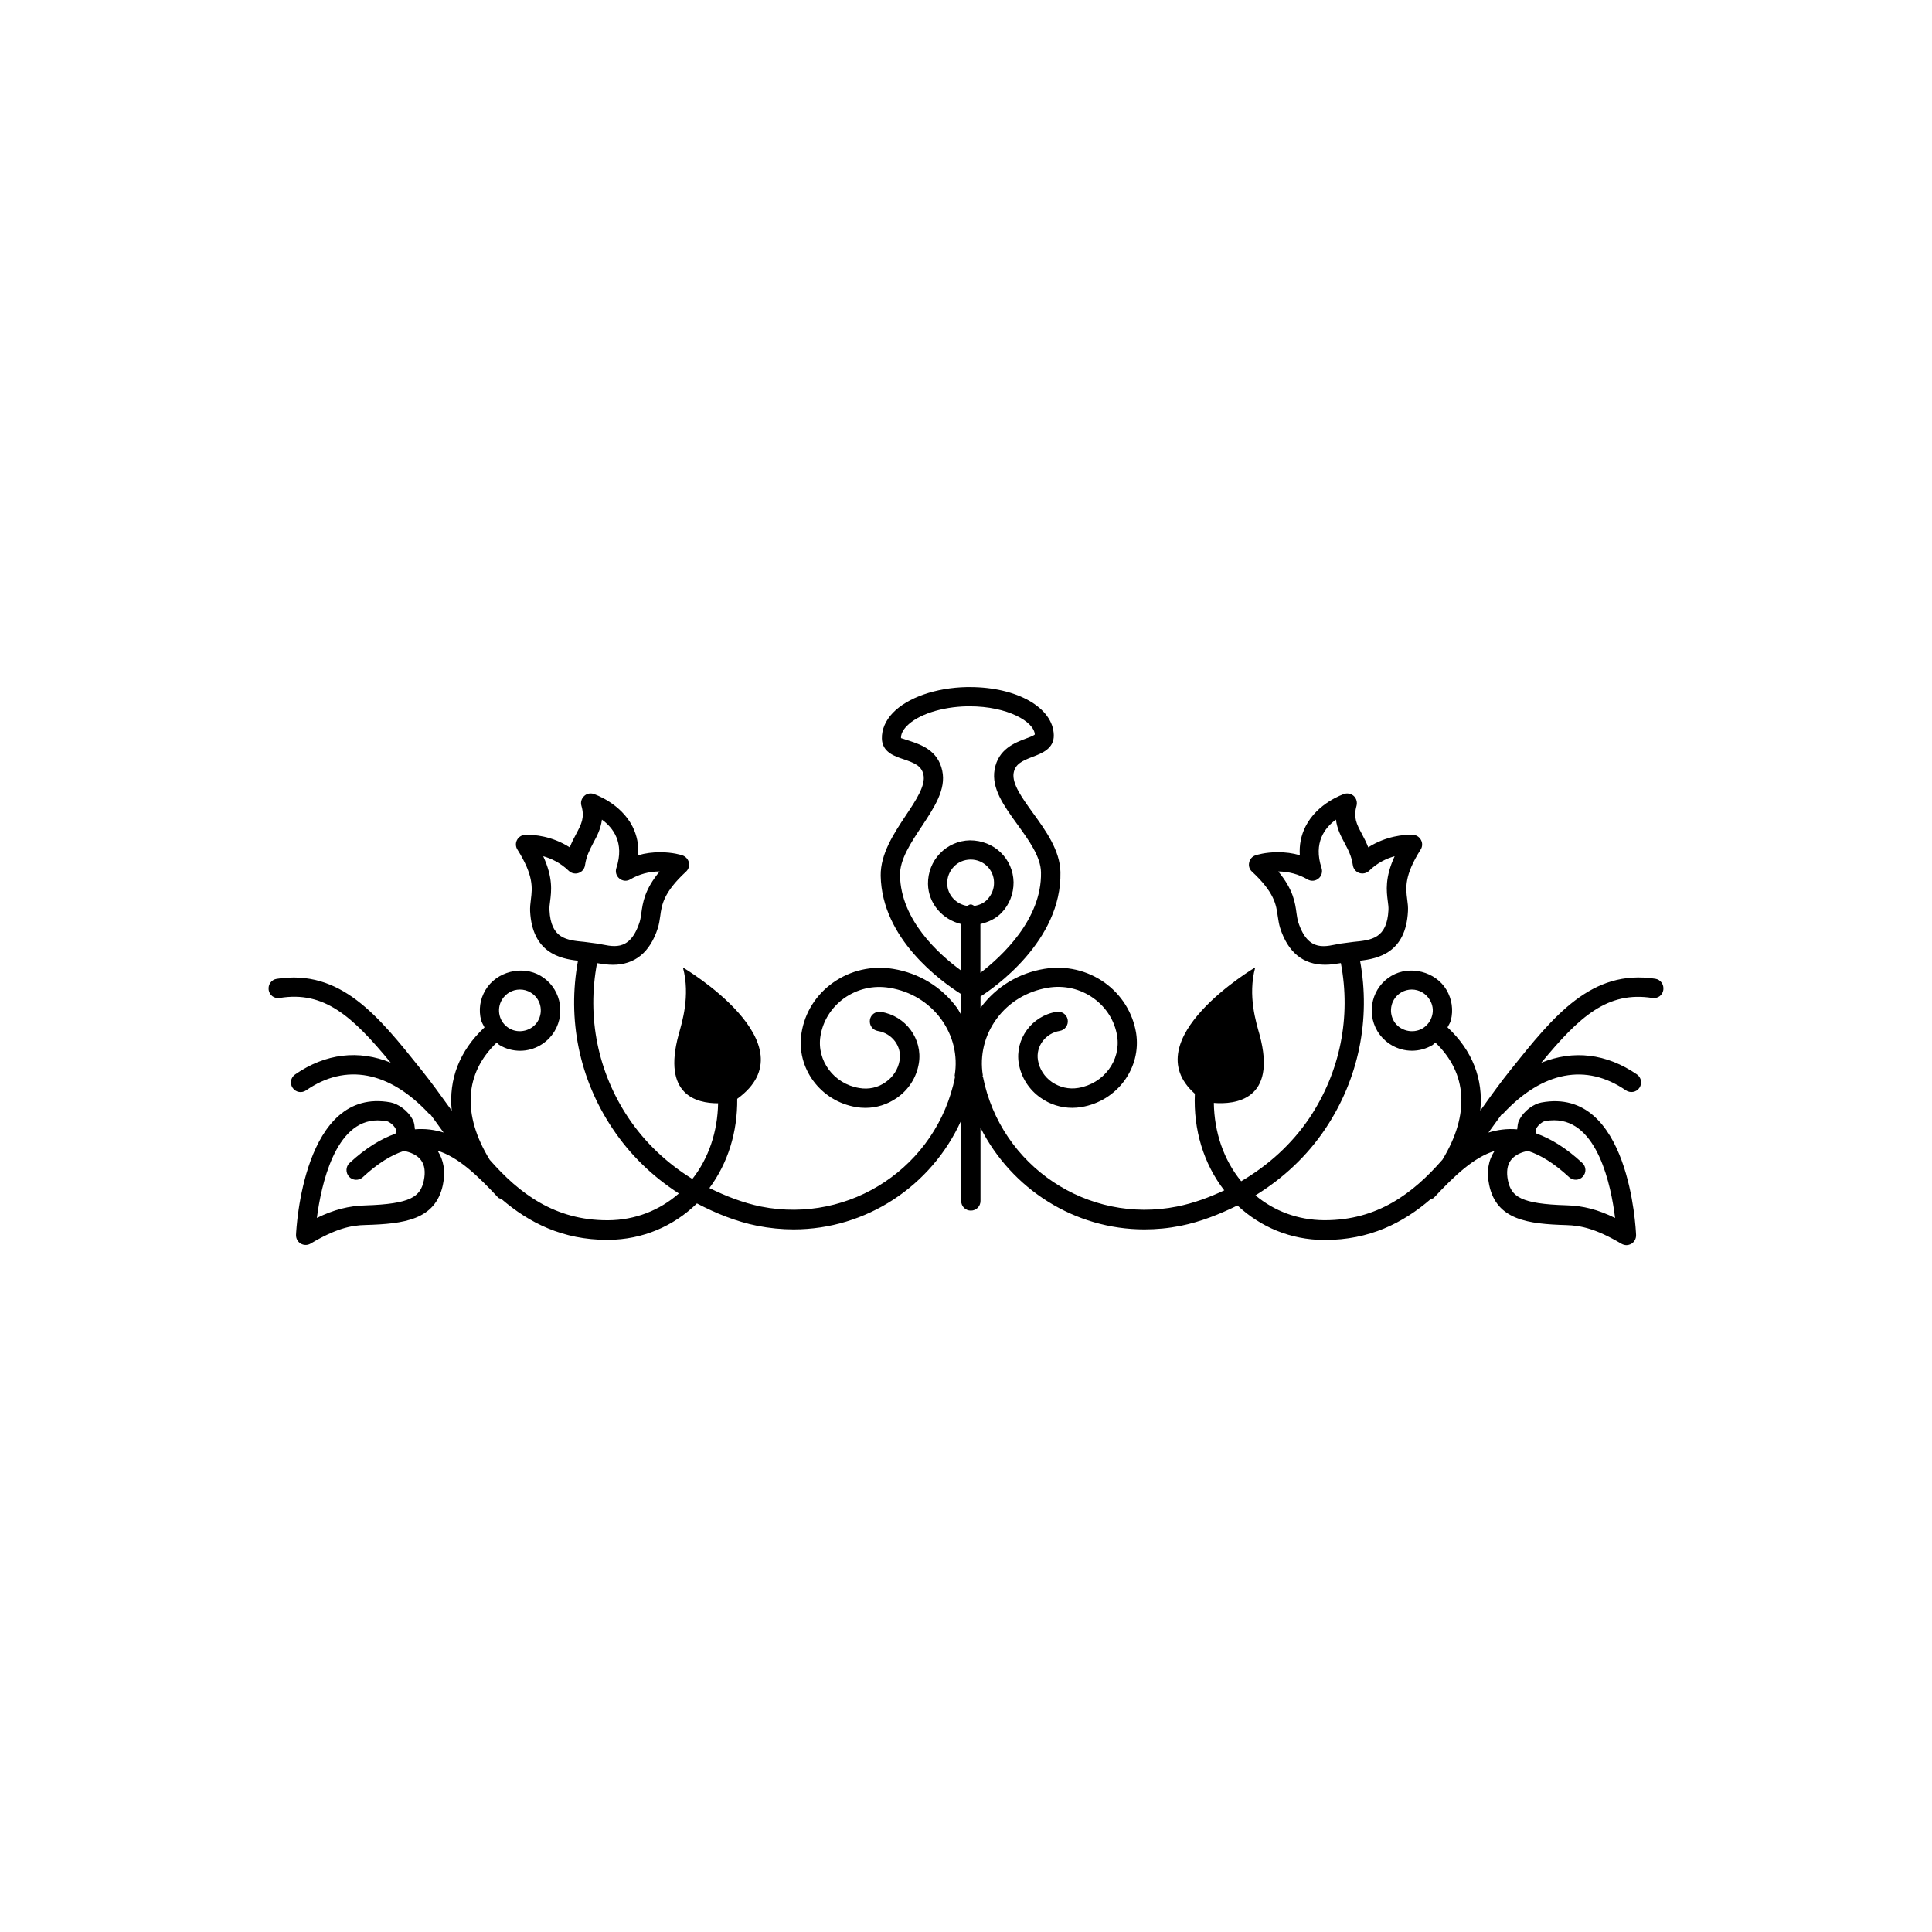
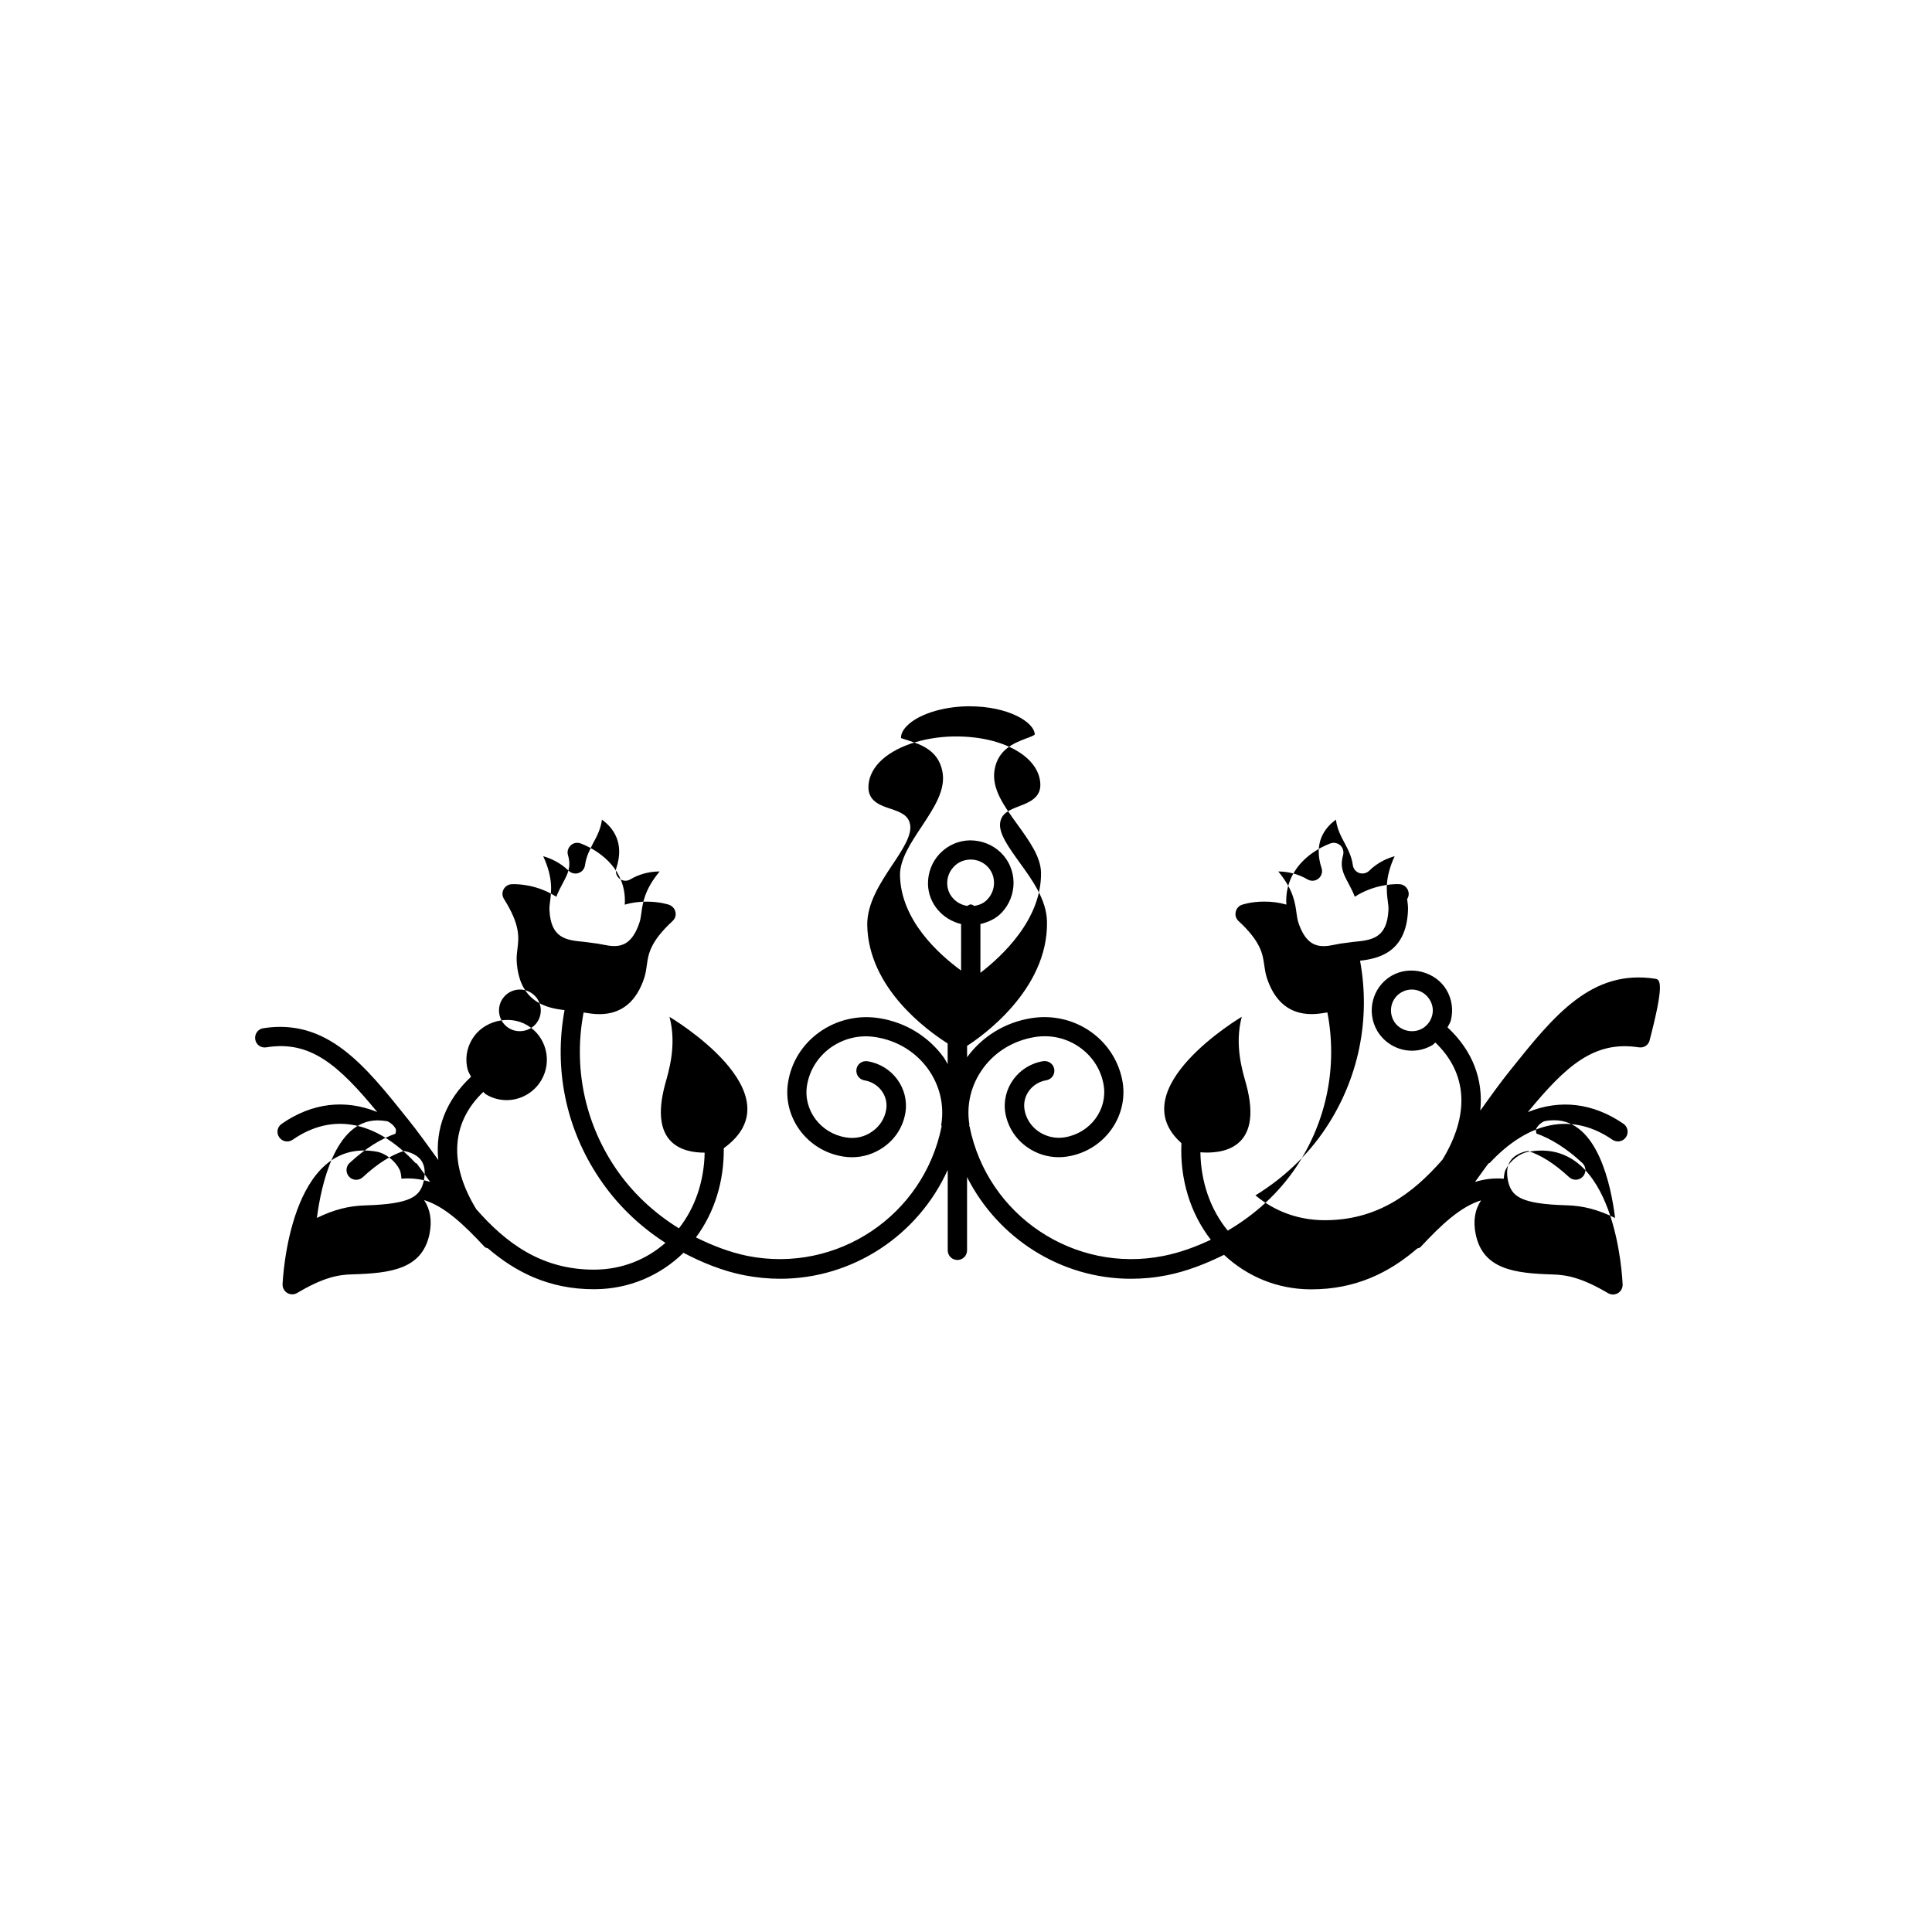
<svg xmlns="http://www.w3.org/2000/svg" version="1.1" id="Layer_1" x="0px" y="0px" width="50px" height="50px" viewBox="0 0 50 50" enable-background="new 0 0 50 50" xml:space="preserve">
  <g>
-     <path d="M42.839,25.33c-1.652-0.254-2.623,0.954-3.744,2.356c-0.252,0.312-0.494,0.65-0.74,0.994   c-0.016,0.02-0.029,0.041-0.045,0.061c0.082-0.811-0.203-1.553-0.849-2.154c0.029-0.061,0.069-0.111,0.087-0.18   c0.068-0.27,0.028-0.549-0.113-0.789c-0.279-0.473-0.945-0.647-1.426-0.363c-0.494,0.291-0.656,0.933-0.363,1.429   c0.188,0.312,0.528,0.508,0.895,0.508c0.188,0,0.37-0.051,0.531-0.146c0.027-0.018,0.048-0.047,0.074-0.066   c0.832,0.795,0.896,1.863,0.184,3.033c-0.771,0.883-1.689,1.566-3.044,1.566c-0.011,0-0.019,0-0.024,0   c-0.673-0.006-1.281-0.234-1.771-0.643c0.713-0.439,1.339-1.018,1.816-1.734c0.856-1.285,1.17-2.824,0.891-4.339   c0.467-0.054,1.187-0.205,1.24-1.283c0.006-0.104-0.006-0.205-0.021-0.313c-0.036-0.285-0.078-0.606,0.348-1.278   c0.049-0.074,0.053-0.168,0.012-0.246c-0.039-0.078-0.116-0.132-0.205-0.138c-0.006,0-0.061-0.002-0.064-0.002   c-0.156,0-0.63,0.026-1.098,0.326c-0.051-0.132-0.11-0.242-0.166-0.349c-0.135-0.254-0.223-0.42-0.137-0.728   c0.023-0.088-0.002-0.185-0.067-0.248c-0.065-0.062-0.164-0.086-0.251-0.058c-0.028,0.011-0.695,0.234-1.003,0.845   c-0.115,0.229-0.165,0.478-0.147,0.742c-0.184-0.054-0.373-0.078-0.57-0.078c-0.33,0-0.555,0.073-0.58,0.082   c-0.082,0.028-0.146,0.101-0.161,0.187c-0.021,0.086,0.01,0.176,0.073,0.233c0.584,0.541,0.627,0.862,0.666,1.147   c0.017,0.108,0.031,0.211,0.062,0.31c0.203,0.633,0.596,0.953,1.166,0.953c0.141,0,0.275-0.022,0.406-0.043   c0.267,1.397-0.018,2.813-0.807,4c-0.463,0.689-1.074,1.236-1.772,1.646c-0.453-0.551-0.696-1.266-0.708-2.027   c0.54,0.043,1.646-0.062,1.184-1.764c-0.088-0.318-0.311-1.008-0.113-1.743c0,0-3.146,1.862-1.562,3.27   c-0.041,0.932,0.228,1.814,0.761,2.5c-0.389,0.182-0.791,0.332-1.222,0.418c-2.312,0.463-4.562-1.043-5.022-3.352   c0-0.008-0.008-0.01-0.01-0.018c-0.002-0.01,0.008-0.016,0.006-0.023c-0.084-0.52,0.043-1.037,0.356-1.465   c0.315-0.43,0.787-0.713,1.321-0.803c0.424-0.073,0.846,0.025,1.188,0.271c0.329,0.236,0.546,0.582,0.61,0.973   c0.104,0.637-0.348,1.238-1.006,1.348c-0.242,0.041-0.481-0.016-0.682-0.152c-0.195-0.137-0.324-0.338-0.361-0.566   c-0.059-0.357,0.193-0.697,0.564-0.758c0.137-0.023,0.229-0.152,0.206-0.289s-0.151-0.225-0.288-0.205   c-0.642,0.104-1.08,0.705-0.979,1.334c0.062,0.363,0.265,0.684,0.572,0.895c0.238,0.168,0.521,0.256,0.812,0.256   c0.078,0,0.157-0.006,0.235-0.02c0.929-0.152,1.562-1.014,1.418-1.92c-0.088-0.523-0.377-0.986-0.813-1.299   c-0.45-0.321-1.006-0.449-1.56-0.358c-0.664,0.108-1.248,0.462-1.645,0.998c-0.003,0.004-0.005,0.008-0.008,0.014v-0.297   c0.328-0.209,2.104-1.427,2.068-3.218c-0.012-0.564-0.381-1.074-0.706-1.523c-0.283-0.393-0.552-0.762-0.505-1.043   c0.041-0.231,0.217-0.313,0.496-0.42c0.232-0.088,0.553-0.209,0.543-0.562c-0.017-0.707-0.949-1.241-2.174-1.241h-0.078   c-0.799,0.016-1.533,0.271-1.914,0.668c-0.189,0.198-0.289,0.43-0.283,0.666c0.008,0.35,0.328,0.457,0.562,0.534   c0.286,0.097,0.463,0.17,0.514,0.399c0.06,0.279-0.192,0.66-0.461,1.062c-0.308,0.464-0.653,0.988-0.646,1.554   c0.03,1.633,1.556,2.729,2.081,3.062v0.535c-0.039-0.062-0.068-0.131-0.113-0.189c-0.396-0.535-0.979-0.889-1.644-0.998   c-0.552-0.091-1.108,0.037-1.56,0.358c-0.438,0.311-0.729,0.774-0.813,1.299c-0.146,0.906,0.489,1.768,1.416,1.92   c0.079,0.014,0.159,0.02,0.237,0.02c0.289,0,0.569-0.088,0.812-0.256c0.308-0.213,0.511-0.531,0.571-0.896   c0.103-0.627-0.336-1.229-0.979-1.332c-0.137-0.021-0.267,0.068-0.287,0.205c-0.022,0.137,0.068,0.266,0.205,0.289   c0.37,0.061,0.625,0.398,0.564,0.758c-0.038,0.229-0.167,0.432-0.362,0.566c-0.196,0.141-0.438,0.195-0.683,0.152   c-0.656-0.105-1.106-0.711-1.004-1.344c0.064-0.395,0.281-0.738,0.609-0.977c0.342-0.242,0.758-0.345,1.188-0.27   c0.534,0.088,1.005,0.373,1.321,0.801c0.314,0.428,0.441,0.947,0.356,1.465c-0.002,0.016,0.011,0.025,0.011,0.039   c0,0-0.002,0-0.002,0.002c-0.464,2.309-2.707,3.811-5.022,3.352c-0.474-0.098-0.913-0.271-1.335-0.479   c0.479-0.645,0.729-1.449,0.72-2.309c1.954-1.416-1.405-3.399-1.405-3.399c0.196,0.735-0.025,1.424-0.113,1.743   c-0.42,1.549,0.455,1.773,1.023,1.771c-0.013,0.732-0.242,1.42-0.666,1.959c-0.65-0.402-1.221-0.932-1.658-1.586   c-0.791-1.186-1.074-2.605-0.809-4c0.131,0.021,0.268,0.043,0.408,0.043c0.57,0,0.963-0.32,1.166-0.951   c0.031-0.101,0.047-0.201,0.062-0.312c0.038-0.285,0.081-0.606,0.667-1.147c0.064-0.06,0.094-0.147,0.075-0.233   s-0.081-0.156-0.164-0.187c-0.024-0.009-0.251-0.082-0.58-0.082c-0.196,0-0.387,0.024-0.569,0.078   c0.019-0.267-0.033-0.515-0.146-0.742c-0.309-0.608-0.979-0.836-1.005-0.845c-0.089-0.03-0.187-0.008-0.251,0.058   c-0.067,0.063-0.094,0.16-0.067,0.248c0.089,0.308-0.002,0.476-0.136,0.729c-0.057,0.104-0.115,0.219-0.166,0.348   c-0.469-0.301-0.939-0.326-1.1-0.326c-0.006,0-0.059,0.002-0.062,0.002c-0.088,0.006-0.166,0.059-0.205,0.137   c-0.04,0.078-0.035,0.172,0.014,0.246c0.424,0.674,0.383,0.996,0.348,1.281c-0.014,0.109-0.025,0.213-0.021,0.312   c0.055,1.074,0.771,1.229,1.239,1.281c-0.28,1.52,0.033,3.055,0.892,4.34c0.457,0.688,1.045,1.25,1.719,1.684   c-0.5,0.438-1.131,0.688-1.828,0.693c-0.01,0-0.02,0-0.026,0c-1.353,0-2.271-0.686-3.041-1.564c-0.716-1.17-0.653-2.24,0.181-3.035   c0.026,0.02,0.045,0.051,0.076,0.066c0.159,0.098,0.344,0.146,0.529,0.146c0.364,0,0.707-0.195,0.895-0.512   c0.293-0.494,0.131-1.135-0.362-1.426c-0.476-0.283-1.146-0.113-1.429,0.366c-0.143,0.238-0.183,0.518-0.112,0.785   c0.019,0.066,0.058,0.121,0.087,0.182c-0.646,0.602-0.932,1.344-0.848,2.156c-0.017-0.021-0.03-0.043-0.045-0.064   c-0.246-0.342-0.49-0.68-0.742-0.994c-1.119-1.402-2.088-2.612-3.743-2.354c-0.136,0.021-0.229,0.148-0.208,0.288   c0.021,0.135,0.143,0.229,0.285,0.207c1.146-0.188,1.877,0.465,2.873,1.674c-0.826-0.336-1.684-0.242-2.473,0.305   c-0.115,0.08-0.145,0.232-0.064,0.348c0.078,0.115,0.234,0.143,0.348,0.064c1.025-0.711,2.154-0.496,3.176,0.6   c0.01,0.01,0.024,0.006,0.034,0.014c0.036,0.051,0.072,0.096,0.108,0.146c0.078,0.107,0.16,0.221,0.24,0.332   c-0.231-0.072-0.479-0.107-0.742-0.084c-0.01-0.078-0.012-0.158-0.049-0.234c-0.129-0.258-0.392-0.428-0.582-0.463   c-2.256-0.416-2.44,3.281-2.446,3.43c-0.003,0.092,0.043,0.178,0.122,0.225c0.039,0.023,0.084,0.035,0.128,0.035   s0.088-0.012,0.127-0.035c0.655-0.389,1.045-0.475,1.427-0.482c0.979-0.029,1.803-0.127,1.996-1.035   c0.074-0.352,0.021-0.646-0.137-0.887c0.537,0.166,1.029,0.635,1.57,1.215c0.021,0.021,0.053,0.021,0.08,0.033   c0.719,0.619,1.59,1.059,2.74,1.059c0.012,0,0.021,0,0.031,0c0.884-0.006,1.686-0.352,2.291-0.943   c0.49,0.256,1.009,0.469,1.566,0.58c0.313,0.061,0.627,0.092,0.937,0.092c1.872,0,3.567-1.117,4.336-2.818v2.082   c0,0.139,0.11,0.25,0.25,0.25s0.25-0.111,0.25-0.25v-1.895c0.806,1.592,2.438,2.631,4.242,2.631c0.31,0,0.621-0.029,0.937-0.092   c0.521-0.105,1.006-0.299,1.471-0.527c0.601,0.561,1.375,0.887,2.231,0.893c0.013,0,0.021,0,0.031,0   c1.151,0,2.021-0.438,2.739-1.057c0.027-0.014,0.062-0.012,0.082-0.035c0.541-0.58,1.033-1.045,1.57-1.211   c-0.16,0.24-0.212,0.533-0.138,0.883c0.19,0.908,1.017,1.006,1.995,1.035c0.382,0.01,0.771,0.096,1.429,0.484   c0.039,0.021,0.083,0.035,0.127,0.035s0.089-0.014,0.128-0.035c0.079-0.047,0.125-0.133,0.122-0.227   c-0.006-0.146-0.172-3.852-2.45-3.43c-0.188,0.033-0.451,0.203-0.578,0.463c-0.037,0.072-0.039,0.154-0.049,0.232   c-0.265-0.023-0.512,0.012-0.744,0.084c0.08-0.109,0.162-0.225,0.242-0.334c0.034-0.049,0.071-0.094,0.106-0.145   c0.011-0.008,0.024-0.004,0.034-0.014c1.021-1.094,2.148-1.309,3.175-0.6c0.114,0.076,0.271,0.051,0.349-0.064   c0.078-0.113,0.051-0.268-0.062-0.348c-0.793-0.545-1.647-0.639-2.476-0.303c0.994-1.207,1.721-1.855,2.873-1.676   c0.146,0.021,0.264-0.072,0.285-0.207C43.067,25.48,42.976,25.351,42.839,25.33z M37.063,26.283   c-0.037,0.141-0.125,0.258-0.248,0.332c-0.254,0.148-0.594,0.061-0.741-0.188c-0.152-0.26-0.067-0.592,0.188-0.742   c0.084-0.051,0.18-0.076,0.274-0.076c0.19,0,0.367,0.1,0.466,0.266C37.078,26,37.101,26.145,37.063,26.283z M34.685,24.421   c-0.355,0.061-0.824,0.258-1.088-0.561c-0.021-0.07-0.031-0.145-0.043-0.223c-0.035-0.27-0.082-0.613-0.473-1.084   c0.271,0.004,0.527,0.07,0.759,0.207c0.091,0.053,0.204,0.043,0.282-0.023c0.081-0.064,0.111-0.174,0.08-0.271   c-0.219-0.662,0.089-1.049,0.372-1.254c0.028,0.236,0.128,0.426,0.221,0.6c0.095,0.18,0.185,0.348,0.216,0.578   c0.014,0.094,0.076,0.172,0.166,0.203c0.09,0.029,0.188,0.008,0.256-0.057c0.215-0.211,0.455-0.32,0.66-0.377   c-0.255,0.555-0.211,0.9-0.177,1.166c0.011,0.08,0.021,0.152,0.017,0.227c-0.037,0.738-0.438,0.779-0.906,0.824L34.685,24.421z    M14.22,23.554c-0.005-0.074,0.006-0.146,0.016-0.225c0.035-0.268,0.078-0.615-0.178-1.17c0.201,0.057,0.442,0.166,0.66,0.377   c0.067,0.066,0.168,0.088,0.256,0.057c0.088-0.029,0.152-0.105,0.166-0.201c0.032-0.23,0.121-0.398,0.215-0.58   c0.095-0.174,0.192-0.359,0.223-0.6c0.283,0.205,0.591,0.592,0.373,1.254c-0.032,0.098-0.001,0.207,0.08,0.271   c0.078,0.066,0.193,0.076,0.281,0.021c0.229-0.135,0.484-0.203,0.76-0.205c-0.393,0.471-0.438,0.814-0.475,1.084   c-0.012,0.078-0.02,0.15-0.043,0.223c-0.263,0.816-0.729,0.619-1.088,0.561l-0.34-0.045C14.659,24.332,14.256,24.292,14.22,23.554z    M12.989,25.875c0.1-0.166,0.273-0.266,0.467-0.266c0.098,0,0.191,0.025,0.275,0.076c0.257,0.15,0.342,0.482,0.188,0.742   c-0.146,0.248-0.486,0.336-0.738,0.188c-0.125-0.074-0.216-0.193-0.25-0.332C12.896,26.145,12.916,25.998,12.989,25.875z    M10.968,30.555c-0.09,0.414-0.33,0.604-1.521,0.641c-0.418,0.012-0.802,0.107-1.246,0.324c0.108-0.834,0.467-2.525,1.571-2.525   c0.076,0,0.156,0.008,0.24,0.021c0.041,0.008,0.17,0.084,0.226,0.195c0.021,0.041,0.003,0.086-0.003,0.129   c-0.367,0.129-0.764,0.365-1.188,0.758c-0.102,0.094-0.105,0.252-0.014,0.354c0.096,0.104,0.253,0.107,0.354,0.016   c0.389-0.361,0.736-0.574,1.062-0.68c0.036,0.004,0.312,0.049,0.45,0.242C10.99,30.154,11.015,30.332,10.968,30.555z    M24.873,25.117c-0.581-0.424-1.56-1.305-1.581-2.463c-0.008-0.408,0.281-0.844,0.562-1.266c0.326-0.494,0.636-0.959,0.531-1.443   c-0.111-0.527-0.553-0.674-0.844-0.771c-0.082-0.027-0.206-0.068-0.223-0.072c-0.004-0.102,0.047-0.205,0.146-0.309   c0.288-0.299,0.901-0.5,1.563-0.514h0.068c0.979,0,1.666,0.396,1.686,0.729c-0.025,0.029-0.146,0.076-0.229,0.105   c-0.287,0.109-0.721,0.273-0.812,0.805c-0.085,0.486,0.242,0.939,0.591,1.42c0.296,0.41,0.604,0.834,0.61,1.24   c0.023,1.217-1.021,2.178-1.568,2.598v-1.262c0.205-0.049,0.396-0.135,0.547-0.291c0.205-0.215,0.312-0.494,0.311-0.791   c-0.012-0.607-0.498-1.084-1.131-1.084c-0.295,0.006-0.57,0.127-0.775,0.34c-0.204,0.213-0.312,0.494-0.309,0.789   c0.01,0.512,0.379,0.922,0.857,1.037L24.873,25.117L24.873,25.117z M25.216,23.445c-0.031-0.014-0.057-0.039-0.093-0.039   s-0.062,0.025-0.093,0.039c-0.285-0.045-0.512-0.281-0.516-0.578c-0.004-0.162,0.057-0.316,0.168-0.434   c0.111-0.119,0.264-0.186,0.438-0.188c0.334,0,0.602,0.261,0.605,0.596c0.002,0.162-0.058,0.314-0.17,0.434   C25.468,23.373,25.347,23.423,25.216,23.445z M39.097,30.031c0.143-0.195,0.405-0.238,0.45-0.244   c0.323,0.104,0.671,0.316,1.062,0.678c0.104,0.094,0.261,0.088,0.354-0.014c0.095-0.102,0.089-0.26-0.014-0.354   c-0.425-0.395-0.818-0.629-1.187-0.762c-0.007-0.043-0.023-0.086-0.004-0.127c0.055-0.109,0.182-0.188,0.223-0.193   c0.086-0.018,0.166-0.023,0.242-0.023c1.123,0,1.473,1.695,1.575,2.529c-0.446-0.219-0.829-0.316-1.251-0.328   c-1.191-0.035-1.433-0.225-1.521-0.639C38.981,30.334,39.005,30.158,39.097,30.031z" />
+     <path d="M42.839,25.33c-1.652-0.254-2.623,0.954-3.744,2.356c-0.252,0.312-0.494,0.65-0.74,0.994   c-0.016,0.02-0.029,0.041-0.045,0.061c0.082-0.811-0.203-1.553-0.849-2.154c0.029-0.061,0.069-0.111,0.087-0.18   c0.068-0.27,0.028-0.549-0.113-0.789c-0.279-0.473-0.945-0.647-1.426-0.363c-0.494,0.291-0.656,0.933-0.363,1.429   c0.188,0.312,0.528,0.508,0.895,0.508c0.188,0,0.37-0.051,0.531-0.146c0.027-0.018,0.048-0.047,0.074-0.066   c0.832,0.795,0.896,1.863,0.184,3.033c-0.771,0.883-1.689,1.566-3.044,1.566c-0.011,0-0.019,0-0.024,0   c-0.673-0.006-1.281-0.234-1.771-0.643c0.713-0.439,1.339-1.018,1.816-1.734c0.856-1.285,1.17-2.824,0.891-4.339   c0.467-0.054,1.187-0.205,1.24-1.283c0.006-0.104-0.006-0.205-0.021-0.313c0.049-0.074,0.053-0.168,0.012-0.246c-0.039-0.078-0.116-0.132-0.205-0.138c-0.006,0-0.061-0.002-0.064-0.002   c-0.156,0-0.63,0.026-1.098,0.326c-0.051-0.132-0.11-0.242-0.166-0.349c-0.135-0.254-0.223-0.42-0.137-0.728   c0.023-0.088-0.002-0.185-0.067-0.248c-0.065-0.062-0.164-0.086-0.251-0.058c-0.028,0.011-0.695,0.234-1.003,0.845   c-0.115,0.229-0.165,0.478-0.147,0.742c-0.184-0.054-0.373-0.078-0.57-0.078c-0.33,0-0.555,0.073-0.58,0.082   c-0.082,0.028-0.146,0.101-0.161,0.187c-0.021,0.086,0.01,0.176,0.073,0.233c0.584,0.541,0.627,0.862,0.666,1.147   c0.017,0.108,0.031,0.211,0.062,0.31c0.203,0.633,0.596,0.953,1.166,0.953c0.141,0,0.275-0.022,0.406-0.043   c0.267,1.397-0.018,2.813-0.807,4c-0.463,0.689-1.074,1.236-1.772,1.646c-0.453-0.551-0.696-1.266-0.708-2.027   c0.54,0.043,1.646-0.062,1.184-1.764c-0.088-0.318-0.311-1.008-0.113-1.743c0,0-3.146,1.862-1.562,3.27   c-0.041,0.932,0.228,1.814,0.761,2.5c-0.389,0.182-0.791,0.332-1.222,0.418c-2.312,0.463-4.562-1.043-5.022-3.352   c0-0.008-0.008-0.01-0.01-0.018c-0.002-0.01,0.008-0.016,0.006-0.023c-0.084-0.52,0.043-1.037,0.356-1.465   c0.315-0.43,0.787-0.713,1.321-0.803c0.424-0.073,0.846,0.025,1.188,0.271c0.329,0.236,0.546,0.582,0.61,0.973   c0.104,0.637-0.348,1.238-1.006,1.348c-0.242,0.041-0.481-0.016-0.682-0.152c-0.195-0.137-0.324-0.338-0.361-0.566   c-0.059-0.357,0.193-0.697,0.564-0.758c0.137-0.023,0.229-0.152,0.206-0.289s-0.151-0.225-0.288-0.205   c-0.642,0.104-1.08,0.705-0.979,1.334c0.062,0.363,0.265,0.684,0.572,0.895c0.238,0.168,0.521,0.256,0.812,0.256   c0.078,0,0.157-0.006,0.235-0.02c0.929-0.152,1.562-1.014,1.418-1.92c-0.088-0.523-0.377-0.986-0.813-1.299   c-0.45-0.321-1.006-0.449-1.56-0.358c-0.664,0.108-1.248,0.462-1.645,0.998c-0.003,0.004-0.005,0.008-0.008,0.014v-0.297   c0.328-0.209,2.104-1.427,2.068-3.218c-0.012-0.564-0.381-1.074-0.706-1.523c-0.283-0.393-0.552-0.762-0.505-1.043   c0.041-0.231,0.217-0.313,0.496-0.42c0.232-0.088,0.553-0.209,0.543-0.562c-0.017-0.707-0.949-1.241-2.174-1.241h-0.078   c-0.799,0.016-1.533,0.271-1.914,0.668c-0.189,0.198-0.289,0.43-0.283,0.666c0.008,0.35,0.328,0.457,0.562,0.534   c0.286,0.097,0.463,0.17,0.514,0.399c0.06,0.279-0.192,0.66-0.461,1.062c-0.308,0.464-0.653,0.988-0.646,1.554   c0.03,1.633,1.556,2.729,2.081,3.062v0.535c-0.039-0.062-0.068-0.131-0.113-0.189c-0.396-0.535-0.979-0.889-1.644-0.998   c-0.552-0.091-1.108,0.037-1.56,0.358c-0.438,0.311-0.729,0.774-0.813,1.299c-0.146,0.906,0.489,1.768,1.416,1.92   c0.079,0.014,0.159,0.02,0.237,0.02c0.289,0,0.569-0.088,0.812-0.256c0.308-0.213,0.511-0.531,0.571-0.896   c0.103-0.627-0.336-1.229-0.979-1.332c-0.137-0.021-0.267,0.068-0.287,0.205c-0.022,0.137,0.068,0.266,0.205,0.289   c0.37,0.061,0.625,0.398,0.564,0.758c-0.038,0.229-0.167,0.432-0.362,0.566c-0.196,0.141-0.438,0.195-0.683,0.152   c-0.656-0.105-1.106-0.711-1.004-1.344c0.064-0.395,0.281-0.738,0.609-0.977c0.342-0.242,0.758-0.345,1.188-0.27   c0.534,0.088,1.005,0.373,1.321,0.801c0.314,0.428,0.441,0.947,0.356,1.465c-0.002,0.016,0.011,0.025,0.011,0.039   c0,0-0.002,0-0.002,0.002c-0.464,2.309-2.707,3.811-5.022,3.352c-0.474-0.098-0.913-0.271-1.335-0.479   c0.479-0.645,0.729-1.449,0.72-2.309c1.954-1.416-1.405-3.399-1.405-3.399c0.196,0.735-0.025,1.424-0.113,1.743   c-0.42,1.549,0.455,1.773,1.023,1.771c-0.013,0.732-0.242,1.42-0.666,1.959c-0.65-0.402-1.221-0.932-1.658-1.586   c-0.791-1.186-1.074-2.605-0.809-4c0.131,0.021,0.268,0.043,0.408,0.043c0.57,0,0.963-0.32,1.166-0.951   c0.031-0.101,0.047-0.201,0.062-0.312c0.038-0.285,0.081-0.606,0.667-1.147c0.064-0.06,0.094-0.147,0.075-0.233   s-0.081-0.156-0.164-0.187c-0.024-0.009-0.251-0.082-0.58-0.082c-0.196,0-0.387,0.024-0.569,0.078   c0.019-0.267-0.033-0.515-0.146-0.742c-0.309-0.608-0.979-0.836-1.005-0.845c-0.089-0.03-0.187-0.008-0.251,0.058   c-0.067,0.063-0.094,0.16-0.067,0.248c0.089,0.308-0.002,0.476-0.136,0.729c-0.057,0.104-0.115,0.219-0.166,0.348   c-0.469-0.301-0.939-0.326-1.1-0.326c-0.006,0-0.059,0.002-0.062,0.002c-0.088,0.006-0.166,0.059-0.205,0.137   c-0.04,0.078-0.035,0.172,0.014,0.246c0.424,0.674,0.383,0.996,0.348,1.281c-0.014,0.109-0.025,0.213-0.021,0.312   c0.055,1.074,0.771,1.229,1.239,1.281c-0.28,1.52,0.033,3.055,0.892,4.34c0.457,0.688,1.045,1.25,1.719,1.684   c-0.5,0.438-1.131,0.688-1.828,0.693c-0.01,0-0.02,0-0.026,0c-1.353,0-2.271-0.686-3.041-1.564c-0.716-1.17-0.653-2.24,0.181-3.035   c0.026,0.02,0.045,0.051,0.076,0.066c0.159,0.098,0.344,0.146,0.529,0.146c0.364,0,0.707-0.195,0.895-0.512   c0.293-0.494,0.131-1.135-0.362-1.426c-0.476-0.283-1.146-0.113-1.429,0.366c-0.143,0.238-0.183,0.518-0.112,0.785   c0.019,0.066,0.058,0.121,0.087,0.182c-0.646,0.602-0.932,1.344-0.848,2.156c-0.017-0.021-0.03-0.043-0.045-0.064   c-0.246-0.342-0.49-0.68-0.742-0.994c-1.119-1.402-2.088-2.612-3.743-2.354c-0.136,0.021-0.229,0.148-0.208,0.288   c0.021,0.135,0.143,0.229,0.285,0.207c1.146-0.188,1.877,0.465,2.873,1.674c-0.826-0.336-1.684-0.242-2.473,0.305   c-0.115,0.08-0.145,0.232-0.064,0.348c0.078,0.115,0.234,0.143,0.348,0.064c1.025-0.711,2.154-0.496,3.176,0.6   c0.01,0.01,0.024,0.006,0.034,0.014c0.036,0.051,0.072,0.096,0.108,0.146c0.078,0.107,0.16,0.221,0.24,0.332   c-0.231-0.072-0.479-0.107-0.742-0.084c-0.01-0.078-0.012-0.158-0.049-0.234c-0.129-0.258-0.392-0.428-0.582-0.463   c-2.256-0.416-2.44,3.281-2.446,3.43c-0.003,0.092,0.043,0.178,0.122,0.225c0.039,0.023,0.084,0.035,0.128,0.035   s0.088-0.012,0.127-0.035c0.655-0.389,1.045-0.475,1.427-0.482c0.979-0.029,1.803-0.127,1.996-1.035   c0.074-0.352,0.021-0.646-0.137-0.887c0.537,0.166,1.029,0.635,1.57,1.215c0.021,0.021,0.053,0.021,0.08,0.033   c0.719,0.619,1.59,1.059,2.74,1.059c0.012,0,0.021,0,0.031,0c0.884-0.006,1.686-0.352,2.291-0.943   c0.49,0.256,1.009,0.469,1.566,0.58c0.313,0.061,0.627,0.092,0.937,0.092c1.872,0,3.567-1.117,4.336-2.818v2.082   c0,0.139,0.11,0.25,0.25,0.25s0.25-0.111,0.25-0.25v-1.895c0.806,1.592,2.438,2.631,4.242,2.631c0.31,0,0.621-0.029,0.937-0.092   c0.521-0.105,1.006-0.299,1.471-0.527c0.601,0.561,1.375,0.887,2.231,0.893c0.013,0,0.021,0,0.031,0   c1.151,0,2.021-0.438,2.739-1.057c0.027-0.014,0.062-0.012,0.082-0.035c0.541-0.58,1.033-1.045,1.57-1.211   c-0.16,0.24-0.212,0.533-0.138,0.883c0.19,0.908,1.017,1.006,1.995,1.035c0.382,0.01,0.771,0.096,1.429,0.484   c0.039,0.021,0.083,0.035,0.127,0.035s0.089-0.014,0.128-0.035c0.079-0.047,0.125-0.133,0.122-0.227   c-0.006-0.146-0.172-3.852-2.45-3.43c-0.188,0.033-0.451,0.203-0.578,0.463c-0.037,0.072-0.039,0.154-0.049,0.232   c-0.265-0.023-0.512,0.012-0.744,0.084c0.08-0.109,0.162-0.225,0.242-0.334c0.034-0.049,0.071-0.094,0.106-0.145   c0.011-0.008,0.024-0.004,0.034-0.014c1.021-1.094,2.148-1.309,3.175-0.6c0.114,0.076,0.271,0.051,0.349-0.064   c0.078-0.113,0.051-0.268-0.062-0.348c-0.793-0.545-1.647-0.639-2.476-0.303c0.994-1.207,1.721-1.855,2.873-1.676   c0.146,0.021,0.264-0.072,0.285-0.207C43.067,25.48,42.976,25.351,42.839,25.33z M37.063,26.283   c-0.037,0.141-0.125,0.258-0.248,0.332c-0.254,0.148-0.594,0.061-0.741-0.188c-0.152-0.26-0.067-0.592,0.188-0.742   c0.084-0.051,0.18-0.076,0.274-0.076c0.19,0,0.367,0.1,0.466,0.266C37.078,26,37.101,26.145,37.063,26.283z M34.685,24.421   c-0.355,0.061-0.824,0.258-1.088-0.561c-0.021-0.07-0.031-0.145-0.043-0.223c-0.035-0.27-0.082-0.613-0.473-1.084   c0.271,0.004,0.527,0.07,0.759,0.207c0.091,0.053,0.204,0.043,0.282-0.023c0.081-0.064,0.111-0.174,0.08-0.271   c-0.219-0.662,0.089-1.049,0.372-1.254c0.028,0.236,0.128,0.426,0.221,0.6c0.095,0.18,0.185,0.348,0.216,0.578   c0.014,0.094,0.076,0.172,0.166,0.203c0.09,0.029,0.188,0.008,0.256-0.057c0.215-0.211,0.455-0.32,0.66-0.377   c-0.255,0.555-0.211,0.9-0.177,1.166c0.011,0.08,0.021,0.152,0.017,0.227c-0.037,0.738-0.438,0.779-0.906,0.824L34.685,24.421z    M14.22,23.554c-0.005-0.074,0.006-0.146,0.016-0.225c0.035-0.268,0.078-0.615-0.178-1.17c0.201,0.057,0.442,0.166,0.66,0.377   c0.067,0.066,0.168,0.088,0.256,0.057c0.088-0.029,0.152-0.105,0.166-0.201c0.032-0.23,0.121-0.398,0.215-0.58   c0.095-0.174,0.192-0.359,0.223-0.6c0.283,0.205,0.591,0.592,0.373,1.254c-0.032,0.098-0.001,0.207,0.08,0.271   c0.078,0.066,0.193,0.076,0.281,0.021c0.229-0.135,0.484-0.203,0.76-0.205c-0.393,0.471-0.438,0.814-0.475,1.084   c-0.012,0.078-0.02,0.15-0.043,0.223c-0.263,0.816-0.729,0.619-1.088,0.561l-0.34-0.045C14.659,24.332,14.256,24.292,14.22,23.554z    M12.989,25.875c0.1-0.166,0.273-0.266,0.467-0.266c0.098,0,0.191,0.025,0.275,0.076c0.257,0.15,0.342,0.482,0.188,0.742   c-0.146,0.248-0.486,0.336-0.738,0.188c-0.125-0.074-0.216-0.193-0.25-0.332C12.896,26.145,12.916,25.998,12.989,25.875z    M10.968,30.555c-0.09,0.414-0.33,0.604-1.521,0.641c-0.418,0.012-0.802,0.107-1.246,0.324c0.108-0.834,0.467-2.525,1.571-2.525   c0.076,0,0.156,0.008,0.24,0.021c0.041,0.008,0.17,0.084,0.226,0.195c0.021,0.041,0.003,0.086-0.003,0.129   c-0.367,0.129-0.764,0.365-1.188,0.758c-0.102,0.094-0.105,0.252-0.014,0.354c0.096,0.104,0.253,0.107,0.354,0.016   c0.389-0.361,0.736-0.574,1.062-0.68c0.036,0.004,0.312,0.049,0.45,0.242C10.99,30.154,11.015,30.332,10.968,30.555z    M24.873,25.117c-0.581-0.424-1.56-1.305-1.581-2.463c-0.008-0.408,0.281-0.844,0.562-1.266c0.326-0.494,0.636-0.959,0.531-1.443   c-0.111-0.527-0.553-0.674-0.844-0.771c-0.082-0.027-0.206-0.068-0.223-0.072c-0.004-0.102,0.047-0.205,0.146-0.309   c0.288-0.299,0.901-0.5,1.563-0.514h0.068c0.979,0,1.666,0.396,1.686,0.729c-0.025,0.029-0.146,0.076-0.229,0.105   c-0.287,0.109-0.721,0.273-0.812,0.805c-0.085,0.486,0.242,0.939,0.591,1.42c0.296,0.41,0.604,0.834,0.61,1.24   c0.023,1.217-1.021,2.178-1.568,2.598v-1.262c0.205-0.049,0.396-0.135,0.547-0.291c0.205-0.215,0.312-0.494,0.311-0.791   c-0.012-0.607-0.498-1.084-1.131-1.084c-0.295,0.006-0.57,0.127-0.775,0.34c-0.204,0.213-0.312,0.494-0.309,0.789   c0.01,0.512,0.379,0.922,0.857,1.037L24.873,25.117L24.873,25.117z M25.216,23.445c-0.031-0.014-0.057-0.039-0.093-0.039   s-0.062,0.025-0.093,0.039c-0.285-0.045-0.512-0.281-0.516-0.578c-0.004-0.162,0.057-0.316,0.168-0.434   c0.111-0.119,0.264-0.186,0.438-0.188c0.334,0,0.602,0.261,0.605,0.596c0.002,0.162-0.058,0.314-0.17,0.434   C25.468,23.373,25.347,23.423,25.216,23.445z M39.097,30.031c0.143-0.195,0.405-0.238,0.45-0.244   c0.323,0.104,0.671,0.316,1.062,0.678c0.104,0.094,0.261,0.088,0.354-0.014c0.095-0.102,0.089-0.26-0.014-0.354   c-0.425-0.395-0.818-0.629-1.187-0.762c-0.007-0.043-0.023-0.086-0.004-0.127c0.055-0.109,0.182-0.188,0.223-0.193   c0.086-0.018,0.166-0.023,0.242-0.023c1.123,0,1.473,1.695,1.575,2.529c-0.446-0.219-0.829-0.316-1.251-0.328   c-1.191-0.035-1.433-0.225-1.521-0.639C38.981,30.334,39.005,30.158,39.097,30.031z" />
  </g>
</svg>